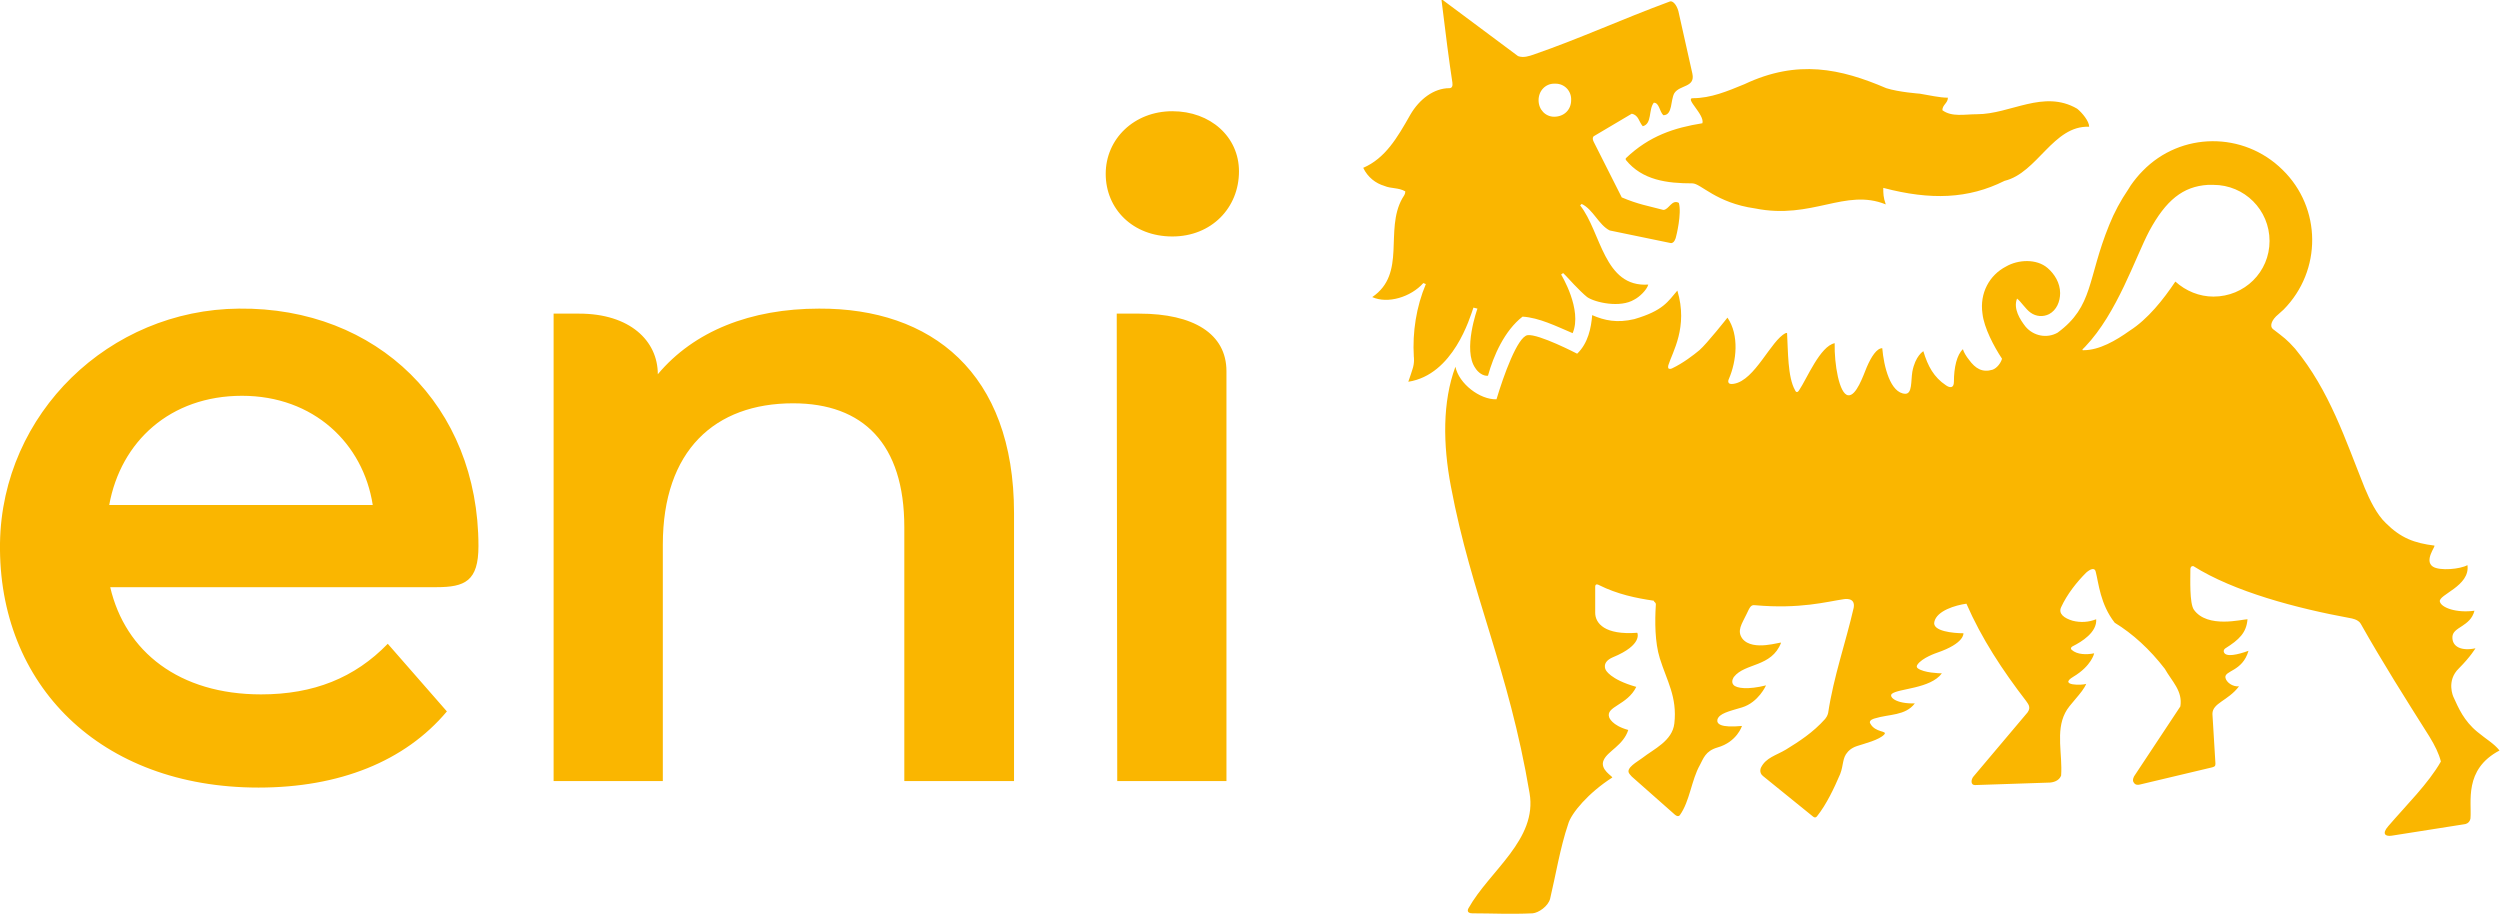
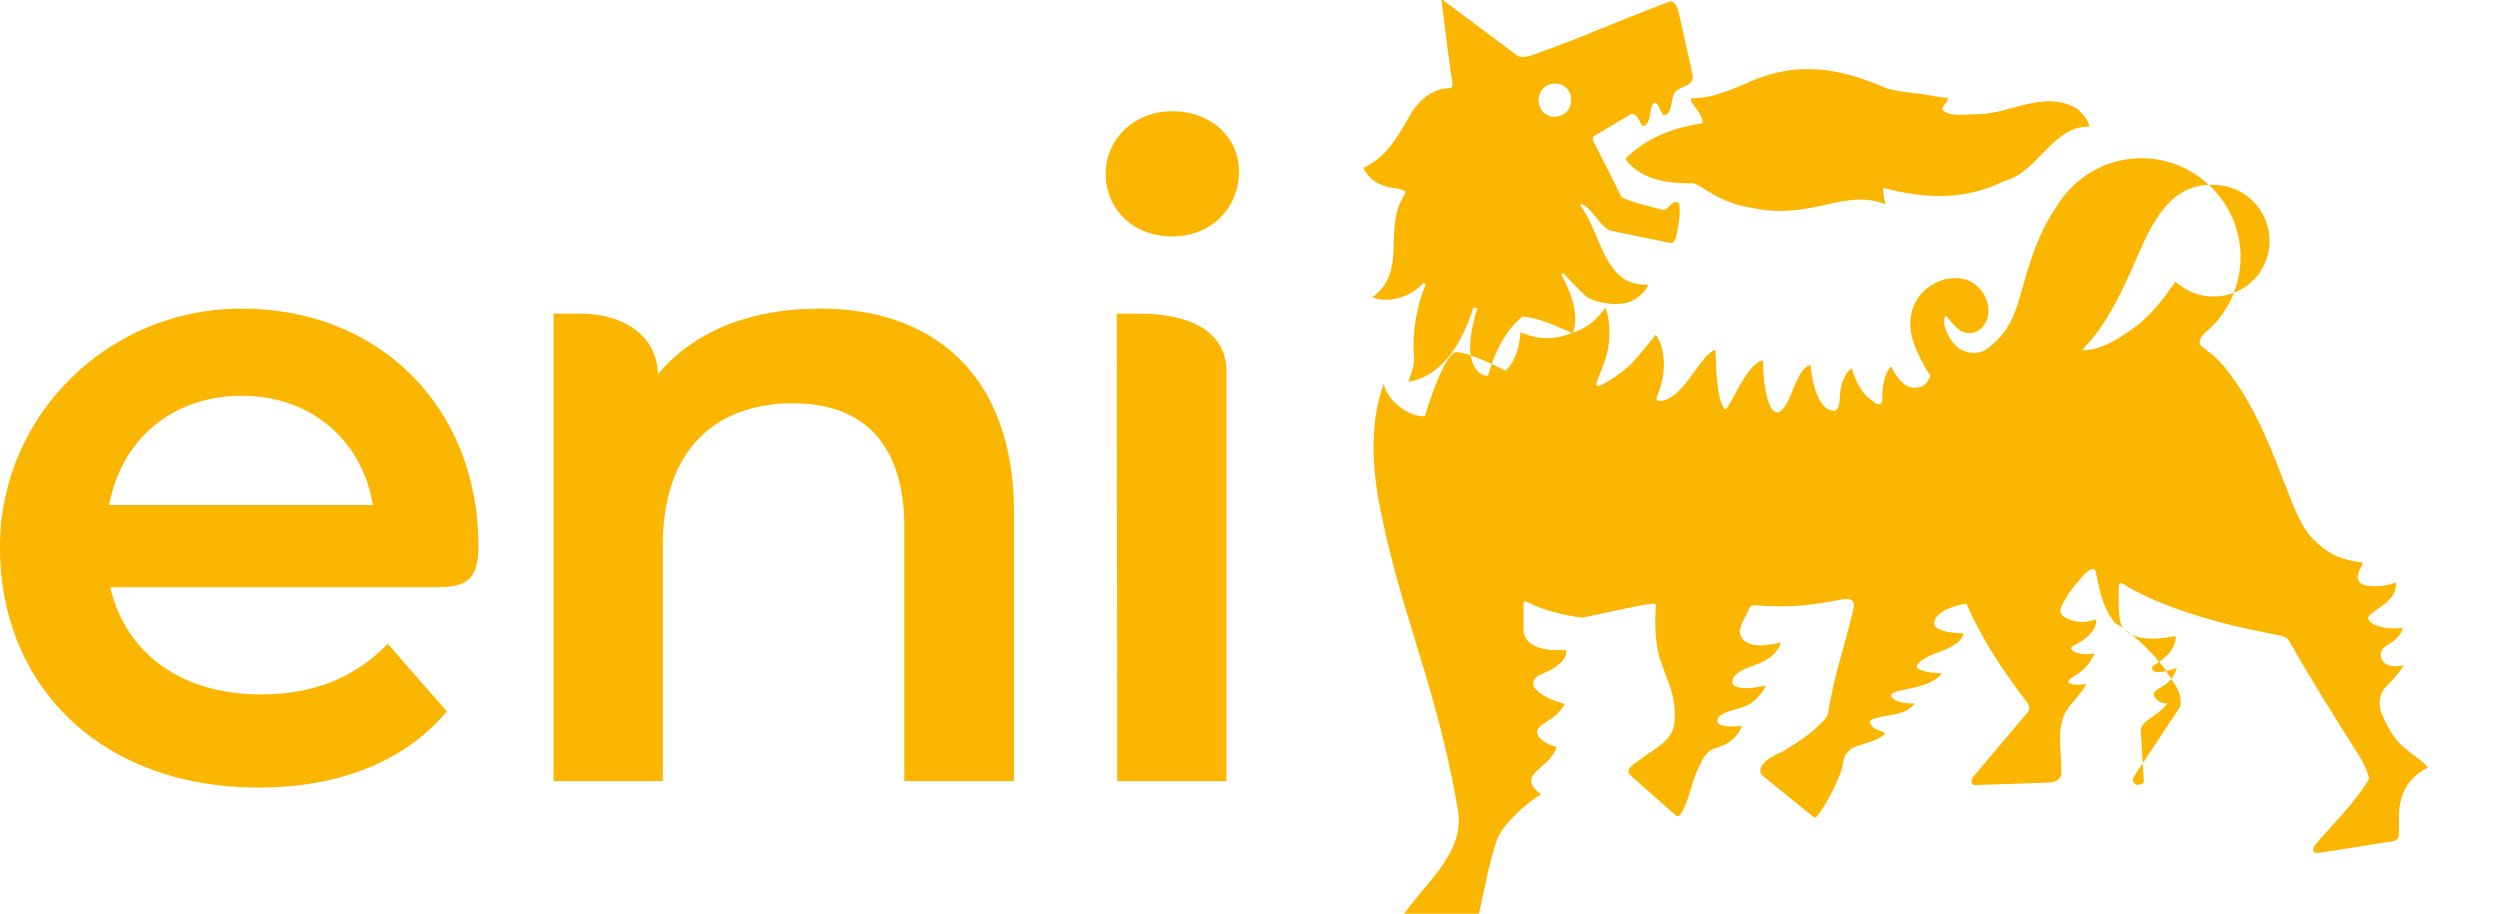
<svg xmlns="http://www.w3.org/2000/svg" version="1.1" id="Layer_1" x="0px" y="0px" viewBox="0 0 499 182.4" style="enable-background:new 0 0 499 182.4;" xml:space="preserve">
  <style type="text/css">
	.st0{fill:#FAB600;}
</style>
  <g>
    <g>
      <g>
-         <path class="st0" d="M87.1,117.2H22c3,12.9,13.8,21.4,30.1,21.4c10.5,0,18.7-3.3,25.3-10.1L89.2,142c-8.4,10-21.5,15.2-37.6,15.2     c-31.6,0-52-20.5-51.6-48.8c0.4-25.9,21.8-46.6,47.7-46.8C75.3,61.3,95.5,81,95.5,109C95.5,116,92.8,117.2,87.1,117.2L87.1,117.2     L87.1,117.2z M21.8,100.8h52.6C72.5,88.5,62.6,79,48.3,79S24.1,88.1,21.8,100.8z M202.4,102.4v53.5h-21.9v-50.7     c0-16.6-8.2-24.7-22.2-24.7c-15.6,0-26,9.4-26,28.2v47.2h-21.8V62.6h5.1c10.1,0,15.7,5.4,15.7,12.1c7.2-8.6,18.5-13.1,32.2-13.1     C185.8,61.5,202.4,74.3,202.4,102.4L202.4,102.4L202.4,102.4z M220.7,34.7c0-7,5.7-12.5,13.3-12.5c7.6,0,13.3,5.1,13.3,12     c0,7.3-5.5,13-13.3,13C226.1,47.2,220.7,41.7,220.7,34.7L220.7,34.7z M222.9,62.6h4.5c10.8,0,17.4,4,17.4,11.5v81.8h-21.8     L222.9,62.6L222.9,62.6z M417,25.3c-7.2-0.3-10.3,9.2-16.9,10.8c-7.2,3.6-14.7,3.9-24.2,1.4c0,1.1,0,1.9,0.5,3.3     c-8.1-3.3-14.7,3.1-26.1,0.8c-7.8-1.1-10.8-5-12.5-5c-5,0-10-0.6-13.3-4.7v-0.3c4.7-4.5,9.7-6.1,15.3-7c0.5-1.7-3.6-5-1.9-5     c3.6,0,6.9-1.4,10.3-2.8c10.6-5,19.2-3.1,28.3,0.8c2.5,0.8,6.7,1.1,6.7,1.1c1.9,0.3,3.9,0.8,5.6,0.8c0,1.1-1.1,1.4-1.1,2.5     c1.9,1.4,4.4,0.8,6.9,0.8c6.7,0,13.3-5,20-1.1C415.6,22.5,417,24.2,417,25.3 M318.1,27.2c0,0-0.4,0.3,0,1.1l5.6,11.1     c3.3,1.4,5.3,1.7,8.3,2.5c1.1,0,1.7-2.2,3.1-1.4c0.6,2.1-0.5,6.6-0.6,6.9c0,0-0.3,1.3-1.1,1.1l-12.1-2.5     c-2.2-1.1-3.3-4.2-5.6-5.3l-0.3,0.3c4.2,5.3,4.7,16.4,13.6,15.8c-0.3,1.1-1.8,2.5-2.8,3c-2.8,1.7-7.8,0.6-9.4-0.5     c-1.4-1.1-4.2-4.2-4.2-4.2l-0.6-0.6l-0.4,0.3c0,0,4.3,7,2.3,11.7c-3.3-1.4-6.7-3.1-10-3.3c-3.6,2.8-5.8,7.8-6.9,11.8     c-1,0.1-2-0.7-2.5-1.5c-2.6-3.6,0.4-11.9,0.4-11.9l-0.8-0.2c-0.7,2-4,13.4-13,14.8c0.3-0.8,0.8-2.4,0.8-2.4     c0.5-1.4,0.3-2.6,0.3-2.6c-0.3-4.9,0.5-10,2.4-14.5l-0.5-0.2c-2.5,2.8-7.1,4.2-10.2,2.8c6.9-4.7,2.4-13.3,6-19.7     c0.3-0.5,0.6-0.8,0.6-1.4c-1.4-0.8-2.8-0.5-4.2-1.1c-1.7-0.5-3.3-1.7-4.2-3.6c4.4-1.9,6.8-6,9.4-10.6c1.8-3.1,4.7-5.3,7.8-5.3     c0.5,0,0.7-0.4,0.6-1.1c-0.6-3.9-1.4-10-2.2-16.7l15.3,11.4c1.1,0.4,2.2,0,3.1-0.3c9.5-3.3,17.2-6.9,27.2-10.6     c0.5-0.2,1.3,0.5,1.7,1.9l2.8,12.5c0.6,2.8-2.5,2.2-3.6,3.9c-0.8,1.4-0.3,4.4-2.2,4.4c-0.8-0.8-0.8-2.5-1.9-2.5     c-1.1,1.4-0.3,4.2-2.2,4.7c-0.8-0.9-0.8-2.2-2.2-2.5L318.1,27.2 M313.6,20c0.1-1.8-1.3-3.3-3.1-3.3c-0.1,0-0.2,0-0.3,0     c-1.7,0-3.1,1.4-3.1,3.3s1.4,3.3,3.1,3.3C312.2,23.3,313.6,21.9,313.6,20z M330.5,120.8c-0.2,3.2-0.2,7.4,0.8,10.6     c1.4,4.5,3.5,7.7,2.9,13c-0.4,3.5-4.1,5.1-6.4,6.9c-0.9,0.7-3.4,2-2.6,3.1c0,0,0.2,0.3,0.5,0.6l8.6,7.6c0.7,0.6,1,0.1,1,0.1     c2-2.8,2.3-7,4-10c0.7-1.3,1.1-2.8,3.5-3.5c3.9-1.1,4.9-4.3,4.9-4.3c-4.3,0.4-5.1-0.4-4.9-1.3c0.4-1.2,2.2-1.6,4.9-2.4     c3.3-1,4.8-4.4,4.8-4.4c-3.6,0.9-5.9,0.6-6.5-0.1c-0.6-0.7,0.1-1.6,0.1-1.6c2.2-2.8,7.5-1.9,9.4-6.8c0.1-0.3-5.6,1.8-7.7-0.8     c-1.2-1.6-0.1-3,0.8-4.9c0.7-1.5,0.9-1.9,1.7-1.8c9,0.8,14.3-0.7,17.7-1.2c0,0,2.4-0.5,2,1.7c-1.6,7-4,13.7-5.1,21     c0,0-0.1,0.6-0.6,1.2c-2.4,2.7-5.2,4.5-7.8,6.1c-2,1.2-4,1.6-5,3.6c0,0-0.5,1,0.4,1.7l10,8.1c0.5,0.4,0.8-0.1,0.8-0.1     c1.9-2.4,3.4-5.6,4.6-8.4c0.7-1.8,0.4-3.2,1.5-4.4c0,0,0.6-0.8,1.9-1.2c1.5-0.5,4.4-1.2,5.4-2.3c0.7-0.8-1.8-0.3-2.8-2.2     c-0.4-0.7,0.9-1,0.9-1c2.9-0.9,6.1-0.5,8-3c-3.8,0.1-5.2-1.3-4.6-1.9c1.3-1.1,7.7-1,10-4.1c-0.5,0-3.6-0.1-4.8-1     c-0.4-0.3-0.1-0.7-0.1-0.7c0.9-1.4,3.9-2.4,3.9-2.4c5.6-1.9,5.3-3.9,5.3-3.9c-2,0-6.3-0.4-5.8-2.3c0.5-2.2,4.2-3.3,6.4-3.6     c3,6.9,7.2,13.3,11.9,19.4c0.3,0.5,1.1,1.2,0.3,2.3L393.9,155c-0.5,0.6-0.6,1.7,0.3,1.7l15-0.5c1.1-0.1,1.9-0.6,2.2-1.4     c0.3-4.2-1.1-8.8,0.8-12.5c0.8-1.7,3.5-4,4.2-5.8c-0.7,0.3-5.6,0.4-2.6-1.4c3.7-2.2,4.2-4.7,4.2-4.7c-1.5,0.3-3.4,0.3-4.5-0.7     c-0.4-0.4,0.2-0.7,0.2-0.7c1.8-0.9,4.9-2.8,4.7-5.4c-1.5,0.6-3.1,0.7-4.7,0.3c-1.7-0.5-2.9-1.4-2.3-2.7c1.2-2.6,3.1-5,5-6.9     c0.8-0.7,1.7-1.1,1.9-0.2c0.6,2.3,0.9,6.5,3.8,10.2c3.6,2.2,7,5.3,10,9.2c1.4,2.5,3.6,4.4,3.1,7.5l-9.2,13.9c0,0-0.5,0.8-0.1,1.3     c0.3,0.5,0.8,0.5,1.2,0.4l14.3-3.4c0,0,0.5-0.1,0.7-0.3c0.1-0.2,0.1-0.5,0.1-0.5l-0.6-9.9c0-2.2,3.1-2.6,5.3-5.5     c-1.3,0.1-2.5-0.8-2.7-1.7c-0.3-1.5,3.4-1.2,4.6-5.4c-2.2,0.8-4.5,1.3-4.9,0.3c-0.2-0.5,0.3-0.8,0.3-0.8c2.7-1.7,4.2-3.1,4.4-5.8     c-1,0-8,1.9-10.7-1.9c-0.9-1.3-0.7-6.1-0.7-8.1c0,0,0-0.7,0.6-0.6c8.1,5.1,20.5,8.4,31.4,10.4c0,0,1.5,0.2,2,1.1     c4.4,7.8,8.9,14.9,13.7,22.5c1.1,1.8,1.9,3.4,2.3,5c-2.5,4.4-6.9,8.7-10.5,12.9c-1.4,1.6-0.5,2.1,0.7,1.9l14.6-2.3     c0,0,0.9-0.1,1.1-1.1c0.3-3.3-1.4-9.8,5.8-13.6c-1.1-1.4-2.6-2.2-4.4-3.7c-2.7-2.2-3.8-4.8-4.8-7c0,0-1.5-3.2,1.1-5.7     c2.3-2.3,3.3-4,3.3-4c-2.8,0.6-4.7-0.3-4.6-2.3c0.1-2,3.6-2,4.4-5.2c-3.6,0.5-6.6-0.6-6.9-1.8c-0.4-1.4,6.1-3.1,5.5-7.3     c-1.4,0.8-5.5,1.2-6.9,0.3c-1.8-1.2,0.6-4.1,0.3-4.2c-4-0.5-6.7-1.5-9.7-4.5c-1.8-1.7-3.2-4.6-4.2-7c-3.9-9.7-7-19.4-13.9-27.8     c-1.7-1.9-2.2-2.2-4.4-3.9c-0.7-0.5-0.4-1.8,1.1-3c0.3-0.3,0.7-0.6,1-0.9c7.7-7.8,7.6-20.3-0.2-27.9c-7.8-7.7-20.3-7.6-27.9,0.2     c-0.9,0.9-1.7,1.9-2.4,2.9l-0.5,0.8c-1.5,2.2-2.8,4.6-3.8,7.1c-4.4,10.8-3.1,16.2-10.3,21.5c-2.1,1.2-4.8,0.7-6.4-1.2     c-1.1-1.4-2.5-3.6-1.7-5.6c0.8,0.6,1.7,2.1,2.7,2.8c1.1,0.8,2.5,0.9,3.7,0.3c1.5-0.8,2.2-2.5,2.2-4.2c0-2-1.1-3.8-2.5-5     c-2.2-1.9-5.9-1.7-8.3-0.3c-3.3,1.7-5.3,5.3-4.7,9.4c0.3,2.8,2.3,6.6,3.9,9c-0.2,0.8-1,1.9-1.9,2.2c-2,0.6-3.4-0.2-4.7-2     c-0.5-0.6-1.1-1.6-1.2-2.1c-1.2,1.1-1.8,3.6-1.8,6.5c0,1.4-0.9,1.2-1.6,0.7c-2.4-1.6-3.6-3.8-4.5-6.8c0,0-1.6,0.9-2.2,4.1     c-0.3,1.9,0,4.4-1.4,4.4c-3-0.1-4.3-5.5-4.6-9.1c-1.1,0-2.2,1.7-3.1,3.8c-0.7,1.7-2.1,5.8-3.7,5.6c-1.8-0.2-2.8-6.3-2.7-10.4     c-2.9,0.6-5.5,7-7.1,9.4c-0.5,0.8-0.8,0-0.8,0c-1.5-2.6-1.4-7.9-1.6-11.4c0-0.1-0.3,0-0.3,0c-2.9,1.4-6.1,9.4-10.3,10.1     c-1.7,0.3-1-1-1-1c1.5-3.5,2.1-8.7-0.3-12.2c0,0-4.1,5.2-5.6,6.5c-1.2,1-3.3,2.6-5.4,3.6c-0.6,0.3-0.8,0-0.8,0     c-0.1-0.2,0-0.6,0-0.6c0.8-2.6,4-7.6,1.8-14.9c-1.9,2.2-2.8,4-8.6,5.7c-3.4,0.8-5.9,0.3-8.4-0.8c-0.2,2.5-0.8,5.6-3,7.7     c0,0-7.7-4-9.9-3.7c-2,0.3-4.8,8.1-6.2,12.8c-3.3,0.1-7.5-3.1-8.2-6.5c-2.6,7-2.5,15.5-0.9,23.9c4.1,21.8,11.5,36.3,15.7,61.2     c1.6,9.3-8,15.5-12.2,23c0,0-0.6,1,0.8,1c4,0,7.4,0.2,12,0c1.2-0.1,3.1-1.4,3.5-2.9c1.1-4.6,2-10.2,3.6-14.9     c0.6-2.2,4.1-6.3,8.8-9.3c0.2-0.2-2.6-1.6-1.7-3.5c0.8-1.8,3.9-2.9,4.9-6c-3.3-0.9-3.8-2.5-3.8-2.5c-0.8-2.2,3.6-2.4,5.4-6.1     c-5.3-1.5-6.1-3.4-6.1-3.4s-0.9-1.5,1.4-2.5c6.1-2.5,4.9-4.9,4.9-4.9c-6.5,0.5-8.4-1.9-8.4-4v-5.2c0-0.8,0.8-0.3,0.8-0.3     c3.6,1.8,7.4,2.6,10.9,3.1C330.1,120.2,330.6,120.2,330.5,120.8L330.5,120.8L330.5,120.8z M415.8,69.6c0.2-0.2,0.4-0.4,0.4-0.4     c6.4-6.7,10-17.8,12.8-23.1c3.3-6.1,6.7-8.9,11.7-9.2c0.3,0,0.8,0,1.1,0c6.2,0,11.2,5,11.2,11.2c0,6.2-5,11.1-11.2,11.1     c-2.8,0-5.5-1.1-7.6-3c-2.4,3.6-5.5,7.5-9.1,9.8c-2.8,2-6.1,3.9-9.2,3.9C415.6,70,415.6,69.7,415.8,69.6" />
+         <path class="st0" d="M87.1,117.2H22c3,12.9,13.8,21.4,30.1,21.4c10.5,0,18.7-3.3,25.3-10.1L89.2,142c-8.4,10-21.5,15.2-37.6,15.2     c-31.6,0-52-20.5-51.6-48.8c0.4-25.9,21.8-46.6,47.7-46.8C75.3,61.3,95.5,81,95.5,109C95.5,116,92.8,117.2,87.1,117.2L87.1,117.2     L87.1,117.2z M21.8,100.8h52.6C72.5,88.5,62.6,79,48.3,79S24.1,88.1,21.8,100.8z M202.4,102.4v53.5h-21.9v-50.7     c0-16.6-8.2-24.7-22.2-24.7c-15.6,0-26,9.4-26,28.2v47.2h-21.8V62.6h5.1c10.1,0,15.7,5.4,15.7,12.1c7.2-8.6,18.5-13.1,32.2-13.1     C185.8,61.5,202.4,74.3,202.4,102.4L202.4,102.4L202.4,102.4z M220.7,34.7c0-7,5.7-12.5,13.3-12.5c7.6,0,13.3,5.1,13.3,12     c0,7.3-5.5,13-13.3,13C226.1,47.2,220.7,41.7,220.7,34.7L220.7,34.7z M222.9,62.6h4.5c10.8,0,17.4,4,17.4,11.5v81.8h-21.8     L222.9,62.6L222.9,62.6z M417,25.3c-7.2-0.3-10.3,9.2-16.9,10.8c-7.2,3.6-14.7,3.9-24.2,1.4c0,1.1,0,1.9,0.5,3.3     c-8.1-3.3-14.7,3.1-26.1,0.8c-7.8-1.1-10.8-5-12.5-5c-5,0-10-0.6-13.3-4.7v-0.3c4.7-4.5,9.7-6.1,15.3-7c0.5-1.7-3.6-5-1.9-5     c3.6,0,6.9-1.4,10.3-2.8c10.6-5,19.2-3.1,28.3,0.8c2.5,0.8,6.7,1.1,6.7,1.1c1.9,0.3,3.9,0.8,5.6,0.8c0,1.1-1.1,1.4-1.1,2.5     c1.9,1.4,4.4,0.8,6.9,0.8c6.7,0,13.3-5,20-1.1C415.6,22.5,417,24.2,417,25.3 M318.1,27.2c0,0-0.4,0.3,0,1.1l5.6,11.1     c3.3,1.4,5.3,1.7,8.3,2.5c1.1,0,1.7-2.2,3.1-1.4c0.6,2.1-0.5,6.6-0.6,6.9c0,0-0.3,1.3-1.1,1.1l-12.1-2.5     c-2.2-1.1-3.3-4.2-5.6-5.3l-0.3,0.3c4.2,5.3,4.7,16.4,13.6,15.8c-0.3,1.1-1.8,2.5-2.8,3c-2.8,1.7-7.8,0.6-9.4-0.5     c-1.4-1.1-4.2-4.2-4.2-4.2l-0.6-0.6l-0.4,0.3c0,0,4.3,7,2.3,11.7c-3.3-1.4-6.7-3.1-10-3.3c-3.6,2.8-5.8,7.8-6.9,11.8     c-1,0.1-2-0.7-2.5-1.5c-2.6-3.6,0.4-11.9,0.4-11.9l-0.8-0.2c-0.7,2-4,13.4-13,14.8c0.3-0.8,0.8-2.4,0.8-2.4     c0.5-1.4,0.3-2.6,0.3-2.6c-0.3-4.9,0.5-10,2.4-14.5l-0.5-0.2c-2.5,2.8-7.1,4.2-10.2,2.8c6.9-4.7,2.4-13.3,6-19.7     c0.3-0.5,0.6-0.8,0.6-1.4c-1.4-0.8-2.8-0.5-4.2-1.1c-1.7-0.5-3.3-1.7-4.2-3.6c4.4-1.9,6.8-6,9.4-10.6c1.8-3.1,4.7-5.3,7.8-5.3     c0.5,0,0.7-0.4,0.6-1.1c-0.6-3.9-1.4-10-2.2-16.7l15.3,11.4c1.1,0.4,2.2,0,3.1-0.3c9.5-3.3,17.2-6.9,27.2-10.6     c0.5-0.2,1.3,0.5,1.7,1.9l2.8,12.5c0.6,2.8-2.5,2.2-3.6,3.9c-0.8,1.4-0.3,4.4-2.2,4.4c-0.8-0.8-0.8-2.5-1.9-2.5     c-1.1,1.4-0.3,4.2-2.2,4.7c-0.8-0.9-0.8-2.2-2.2-2.5L318.1,27.2 M313.6,20c0.1-1.8-1.3-3.3-3.1-3.3c-0.1,0-0.2,0-0.3,0     c-1.7,0-3.1,1.4-3.1,3.3s1.4,3.3,3.1,3.3C312.2,23.3,313.6,21.9,313.6,20z M330.5,120.8c-0.2,3.2-0.2,7.4,0.8,10.6     c1.4,4.5,3.5,7.7,2.9,13c-0.4,3.5-4.1,5.1-6.4,6.9c-0.9,0.7-3.4,2-2.6,3.1c0,0,0.2,0.3,0.5,0.6l8.6,7.6c0.7,0.6,1,0.1,1,0.1     c2-2.8,2.3-7,4-10c0.7-1.3,1.1-2.8,3.5-3.5c3.9-1.1,4.9-4.3,4.9-4.3c-4.3,0.4-5.1-0.4-4.9-1.3c0.4-1.2,2.2-1.6,4.9-2.4     c3.3-1,4.8-4.4,4.8-4.4c-3.6,0.9-5.9,0.6-6.5-0.1c-0.6-0.7,0.1-1.6,0.1-1.6c2.2-2.8,7.5-1.9,9.4-6.8c0.1-0.3-5.6,1.8-7.7-0.8     c-1.2-1.6-0.1-3,0.8-4.9c0.7-1.5,0.9-1.9,1.7-1.8c9,0.8,14.3-0.7,17.7-1.2c0,0,2.4-0.5,2,1.7c-1.6,7-4,13.7-5.1,21     c0,0-0.1,0.6-0.6,1.2c-2.4,2.7-5.2,4.5-7.8,6.1c-2,1.2-4,1.6-5,3.6c0,0-0.5,1,0.4,1.7l10,8.1c0.5,0.4,0.8-0.1,0.8-0.1     c1.9-2.4,3.4-5.6,4.6-8.4c0.7-1.8,0.4-3.2,1.5-4.4c0,0,0.6-0.8,1.9-1.2c1.5-0.5,4.4-1.2,5.4-2.3c0.7-0.8-1.8-0.3-2.8-2.2     c-0.4-0.7,0.9-1,0.9-1c2.9-0.9,6.1-0.5,8-3c-3.8,0.1-5.2-1.3-4.6-1.9c1.3-1.1,7.7-1,10-4.1c-0.5,0-3.6-0.1-4.8-1     c-0.4-0.3-0.1-0.7-0.1-0.7c0.9-1.4,3.9-2.4,3.9-2.4c5.6-1.9,5.3-3.9,5.3-3.9c-2,0-6.3-0.4-5.8-2.3c0.5-2.2,4.2-3.3,6.4-3.6     c3,6.9,7.2,13.3,11.9,19.4c0.3,0.5,1.1,1.2,0.3,2.3L393.9,155c-0.5,0.6-0.6,1.7,0.3,1.7l15-0.5c1.1-0.1,1.9-0.6,2.2-1.4     c0.3-4.2-1.1-8.8,0.8-12.5c0.8-1.7,3.5-4,4.2-5.8c-0.7,0.3-5.6,0.4-2.6-1.4c3.7-2.2,4.2-4.7,4.2-4.7c-1.5,0.3-3.4,0.3-4.5-0.7     c-0.4-0.4,0.2-0.7,0.2-0.7c1.8-0.9,4.9-2.8,4.7-5.4c-1.5,0.6-3.1,0.7-4.7,0.3c-1.7-0.5-2.9-1.4-2.3-2.7c1.2-2.6,3.1-5,5-6.9     c0.8-0.7,1.7-1.1,1.9-0.2c0.6,2.3,0.9,6.5,3.8,10.2c3.6,2.2,7,5.3,10,9.2c1.4,2.5,3.6,4.4,3.1,7.5l-9.2,13.9c0,0-0.5,0.8-0.1,1.3     c0.3,0.5,0.8,0.5,1.2,0.4c0,0,0.5-0.1,0.7-0.3c0.1-0.2,0.1-0.5,0.1-0.5l-0.6-9.9c0-2.2,3.1-2.6,5.3-5.5     c-1.3,0.1-2.5-0.8-2.7-1.7c-0.3-1.5,3.4-1.2,4.6-5.4c-2.2,0.8-4.5,1.3-4.9,0.3c-0.2-0.5,0.3-0.8,0.3-0.8c2.7-1.7,4.2-3.1,4.4-5.8     c-1,0-8,1.9-10.7-1.9c-0.9-1.3-0.7-6.1-0.7-8.1c0,0,0-0.7,0.6-0.6c8.1,5.1,20.5,8.4,31.4,10.4c0,0,1.5,0.2,2,1.1     c4.4,7.8,8.9,14.9,13.7,22.5c1.1,1.8,1.9,3.4,2.3,5c-2.5,4.4-6.9,8.7-10.5,12.9c-1.4,1.6-0.5,2.1,0.7,1.9l14.6-2.3     c0,0,0.9-0.1,1.1-1.1c0.3-3.3-1.4-9.8,5.8-13.6c-1.1-1.4-2.6-2.2-4.4-3.7c-2.7-2.2-3.8-4.8-4.8-7c0,0-1.5-3.2,1.1-5.7     c2.3-2.3,3.3-4,3.3-4c-2.8,0.6-4.7-0.3-4.6-2.3c0.1-2,3.6-2,4.4-5.2c-3.6,0.5-6.6-0.6-6.9-1.8c-0.4-1.4,6.1-3.1,5.5-7.3     c-1.4,0.8-5.5,1.2-6.9,0.3c-1.8-1.2,0.6-4.1,0.3-4.2c-4-0.5-6.7-1.5-9.7-4.5c-1.8-1.7-3.2-4.6-4.2-7c-3.9-9.7-7-19.4-13.9-27.8     c-1.7-1.9-2.2-2.2-4.4-3.9c-0.7-0.5-0.4-1.8,1.1-3c0.3-0.3,0.7-0.6,1-0.9c7.7-7.8,7.6-20.3-0.2-27.9c-7.8-7.7-20.3-7.6-27.9,0.2     c-0.9,0.9-1.7,1.9-2.4,2.9l-0.5,0.8c-1.5,2.2-2.8,4.6-3.8,7.1c-4.4,10.8-3.1,16.2-10.3,21.5c-2.1,1.2-4.8,0.7-6.4-1.2     c-1.1-1.4-2.5-3.6-1.7-5.6c0.8,0.6,1.7,2.1,2.7,2.8c1.1,0.8,2.5,0.9,3.7,0.3c1.5-0.8,2.2-2.5,2.2-4.2c0-2-1.1-3.8-2.5-5     c-2.2-1.9-5.9-1.7-8.3-0.3c-3.3,1.7-5.3,5.3-4.7,9.4c0.3,2.8,2.3,6.6,3.9,9c-0.2,0.8-1,1.9-1.9,2.2c-2,0.6-3.4-0.2-4.7-2     c-0.5-0.6-1.1-1.6-1.2-2.1c-1.2,1.1-1.8,3.6-1.8,6.5c0,1.4-0.9,1.2-1.6,0.7c-2.4-1.6-3.6-3.8-4.5-6.8c0,0-1.6,0.9-2.2,4.1     c-0.3,1.9,0,4.4-1.4,4.4c-3-0.1-4.3-5.5-4.6-9.1c-1.1,0-2.2,1.7-3.1,3.8c-0.7,1.7-2.1,5.8-3.7,5.6c-1.8-0.2-2.8-6.3-2.7-10.4     c-2.9,0.6-5.5,7-7.1,9.4c-0.5,0.8-0.8,0-0.8,0c-1.5-2.6-1.4-7.9-1.6-11.4c0-0.1-0.3,0-0.3,0c-2.9,1.4-6.1,9.4-10.3,10.1     c-1.7,0.3-1-1-1-1c1.5-3.5,2.1-8.7-0.3-12.2c0,0-4.1,5.2-5.6,6.5c-1.2,1-3.3,2.6-5.4,3.6c-0.6,0.3-0.8,0-0.8,0     c-0.1-0.2,0-0.6,0-0.6c0.8-2.6,4-7.6,1.8-14.9c-1.9,2.2-2.8,4-8.6,5.7c-3.4,0.8-5.9,0.3-8.4-0.8c-0.2,2.5-0.8,5.6-3,7.7     c0,0-7.7-4-9.9-3.7c-2,0.3-4.8,8.1-6.2,12.8c-3.3,0.1-7.5-3.1-8.2-6.5c-2.6,7-2.5,15.5-0.9,23.9c4.1,21.8,11.5,36.3,15.7,61.2     c1.6,9.3-8,15.5-12.2,23c0,0-0.6,1,0.8,1c4,0,7.4,0.2,12,0c1.2-0.1,3.1-1.4,3.5-2.9c1.1-4.6,2-10.2,3.6-14.9     c0.6-2.2,4.1-6.3,8.8-9.3c0.2-0.2-2.6-1.6-1.7-3.5c0.8-1.8,3.9-2.9,4.9-6c-3.3-0.9-3.8-2.5-3.8-2.5c-0.8-2.2,3.6-2.4,5.4-6.1     c-5.3-1.5-6.1-3.4-6.1-3.4s-0.9-1.5,1.4-2.5c6.1-2.5,4.9-4.9,4.9-4.9c-6.5,0.5-8.4-1.9-8.4-4v-5.2c0-0.8,0.8-0.3,0.8-0.3     c3.6,1.8,7.4,2.6,10.9,3.1C330.1,120.2,330.6,120.2,330.5,120.8L330.5,120.8L330.5,120.8z M415.8,69.6c0.2-0.2,0.4-0.4,0.4-0.4     c6.4-6.7,10-17.8,12.8-23.1c3.3-6.1,6.7-8.9,11.7-9.2c0.3,0,0.8,0,1.1,0c6.2,0,11.2,5,11.2,11.2c0,6.2-5,11.1-11.2,11.1     c-2.8,0-5.5-1.1-7.6-3c-2.4,3.6-5.5,7.5-9.1,9.8c-2.8,2-6.1,3.9-9.2,3.9C415.6,70,415.6,69.7,415.8,69.6" />
      </g>
    </g>
  </g>
</svg>